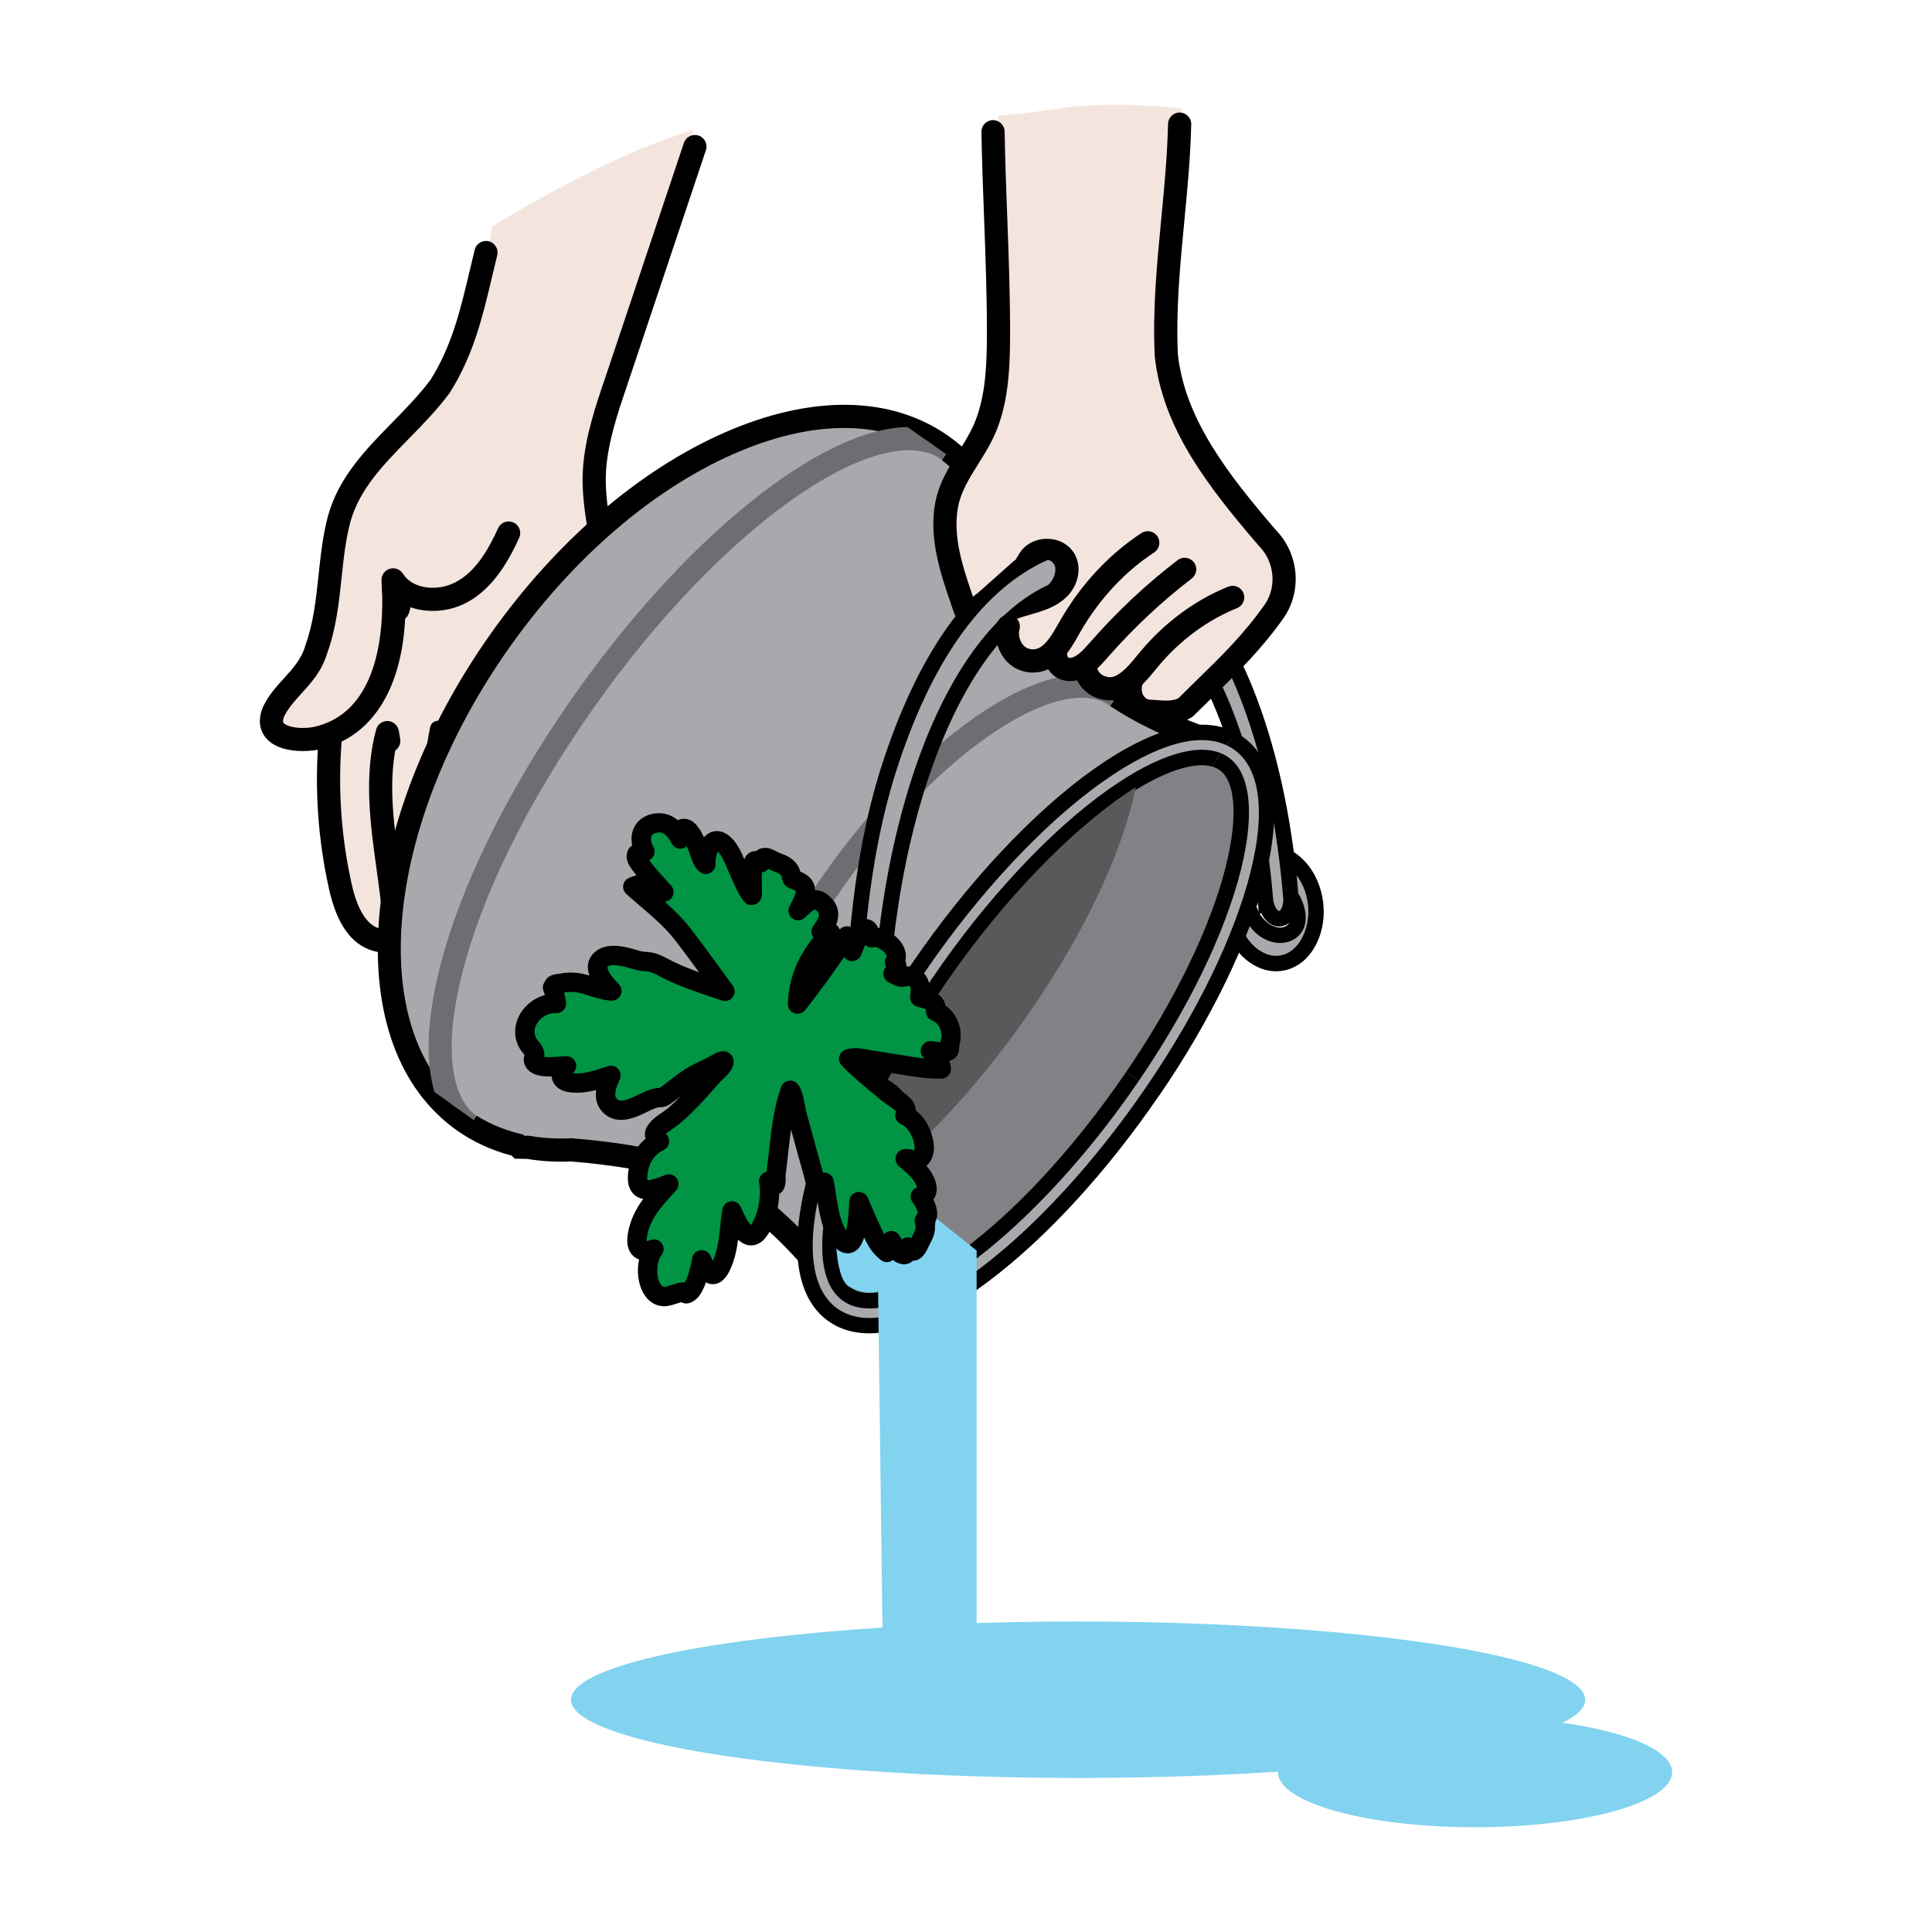
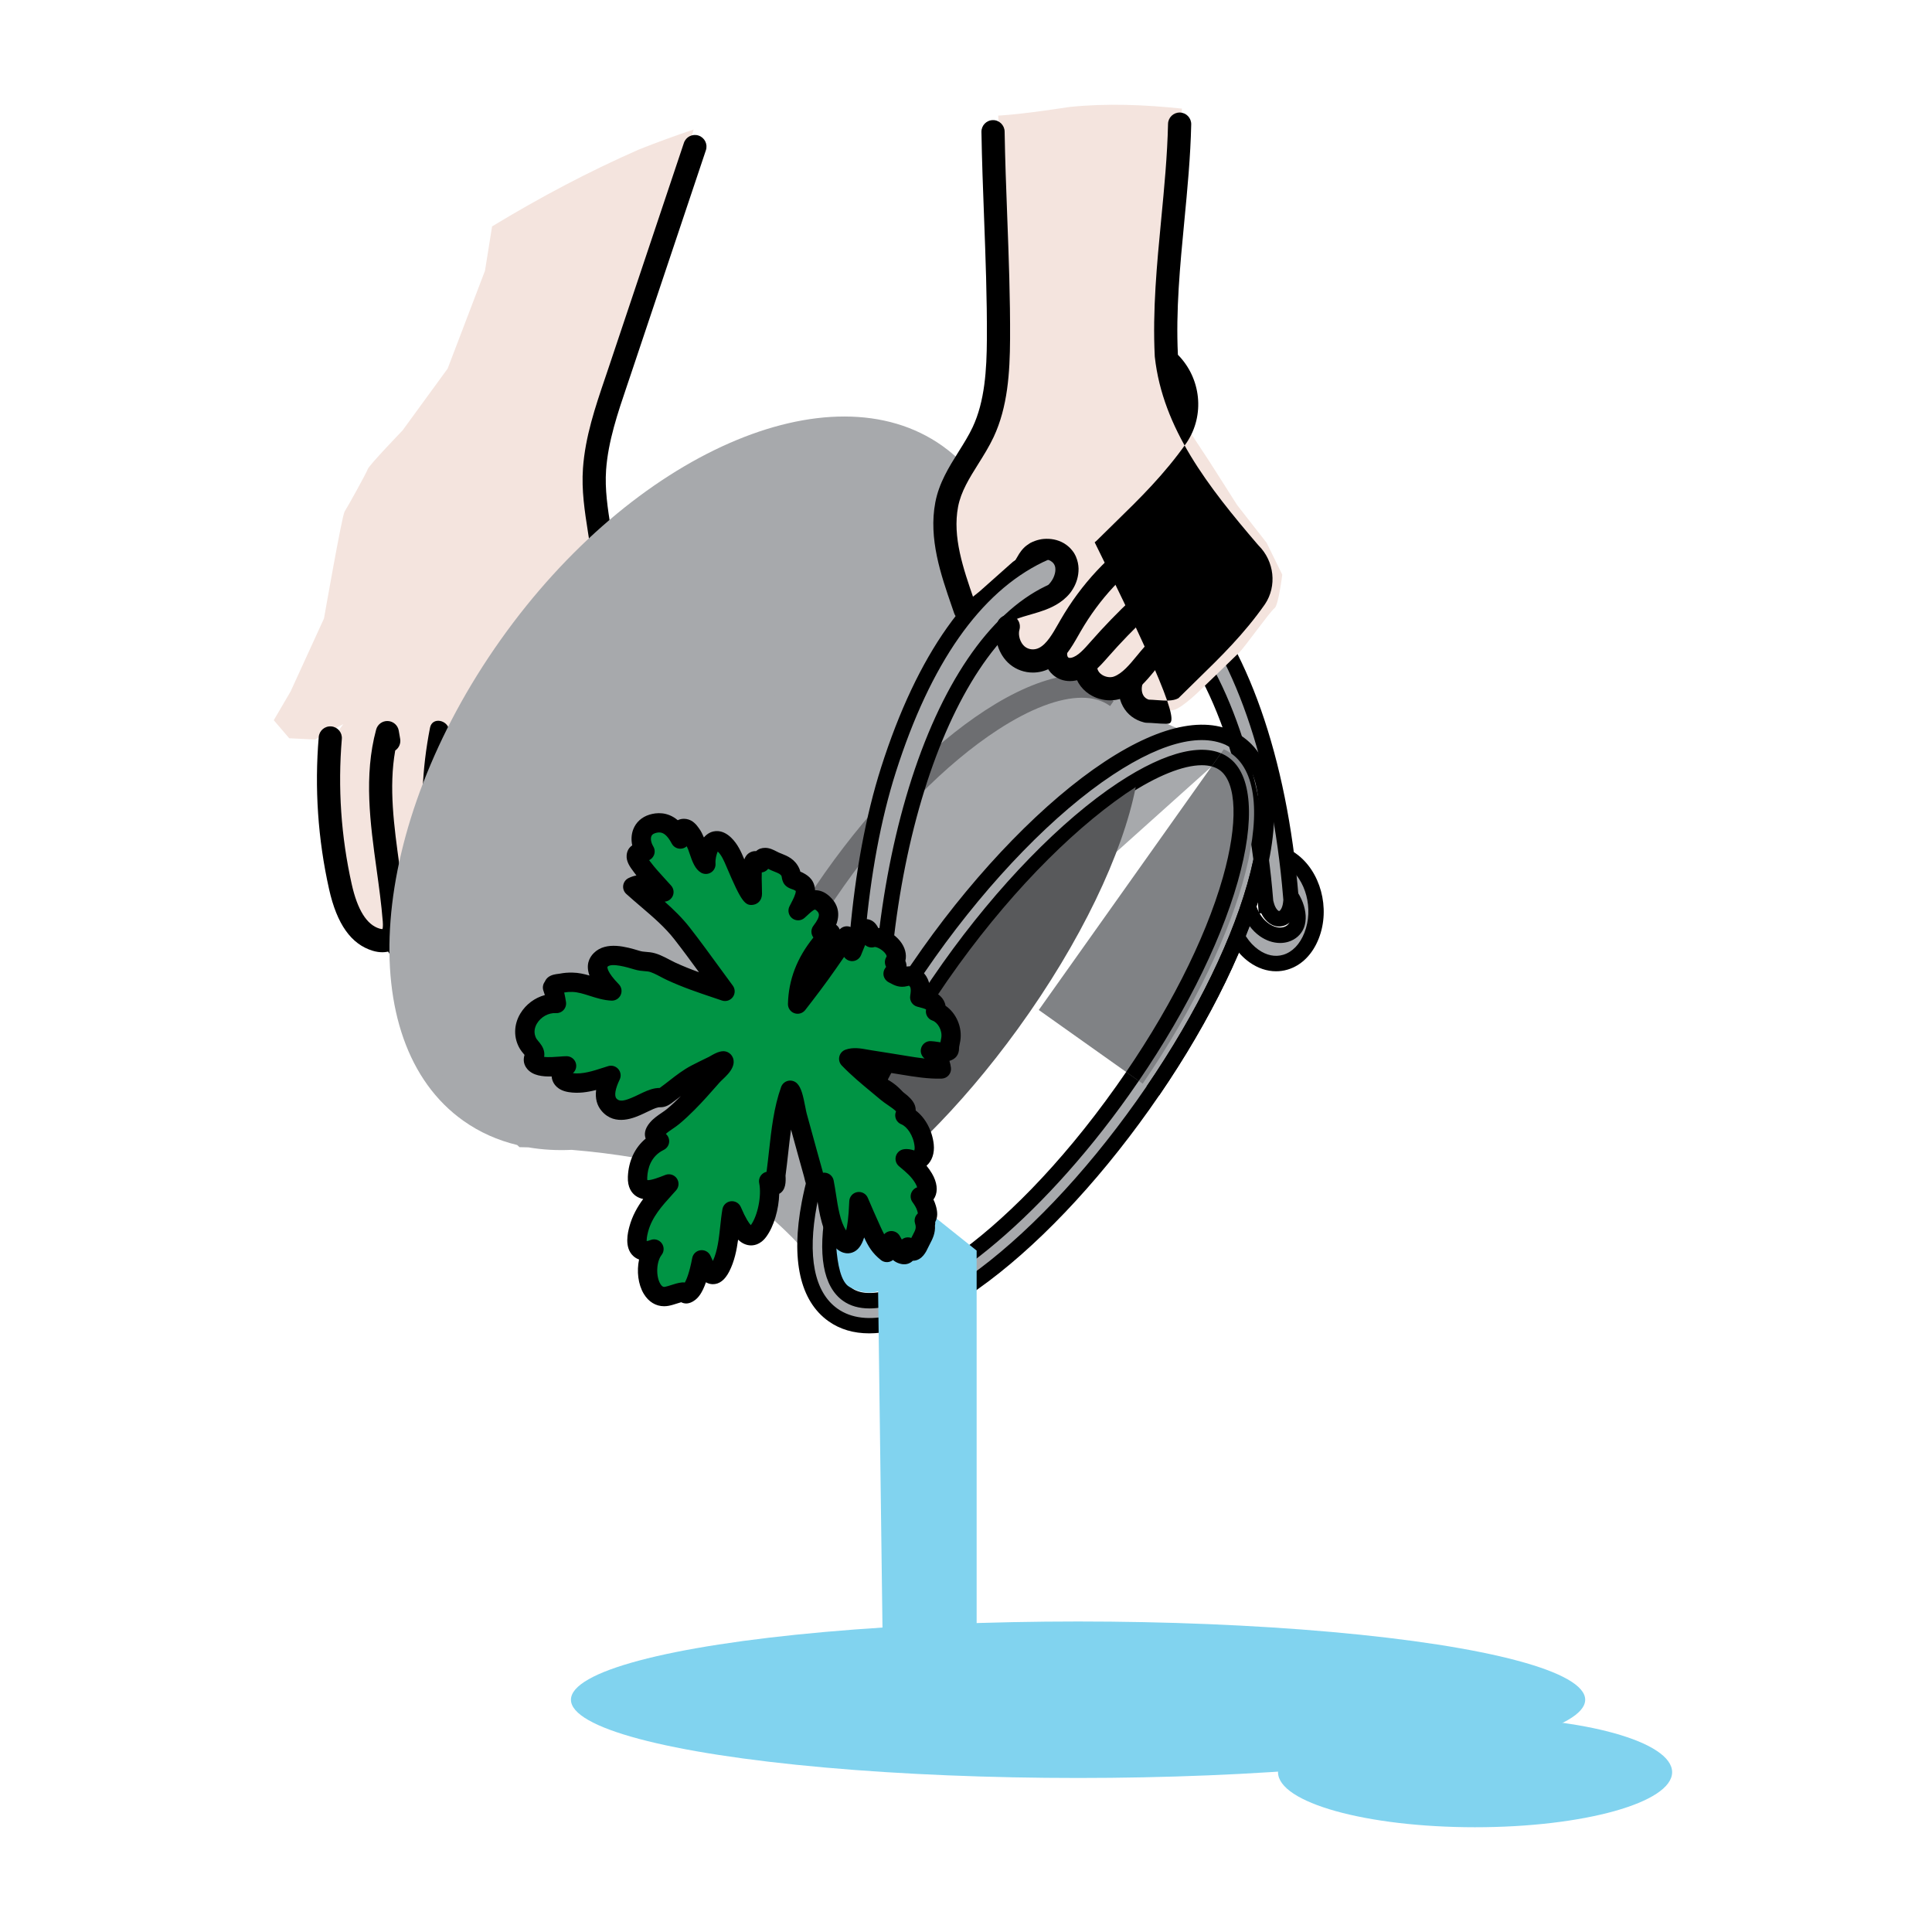
<svg xmlns="http://www.w3.org/2000/svg" xmlns:xlink="http://www.w3.org/1999/xlink" version="1.1" id="Layer_1" x="0px" y="0px" viewBox="-47 170.89 500 500" style="enable-background:new -47 170.89 500 500;" xml:space="preserve">
  <g id="Layer_1_1_">
</g>
  <g id="Layer_2">
    <g id="XMLID_6200_">
      <g id="XMLID_6262_">
        <path id="XMLID_3_" style="fill:#F4E4DE;" d="M118.331,209.59c-13.109,5.754-25.748,12.473-37.98,19.893l-1.834,11.466     l-9.667,25.333l-11.667,16c0,0-8.667,9-9,10s-5.333,10-6,11s-5.333,27.667-5.333,27.667l-8.649,18.897l-4.351,7.436l4,4.667     l6.667,0.333l7.333-4l-5.333,7.333l1,25l8.667,19.667l5.333,4l4.667,2l3.861,3.611l6.806-1.611l6-1.333l4.333-0.333l4.333-18.667     l3.333-35l3.667-1.333l6,9.333l3.898,0.336l0.436-15.002l2.333-9l4-9.333c0,0,2.667-11.333,2.667-12.333     s-0.667-20.333-0.667-20.333l-0.333-12l12.333-45.333l12-39l1.333-4.543C127.747,206.001,123.016,207.722,118.331,209.59z" />
      </g>
      <g id="XMLID_6175_">
        <path id="XMLID_4086_" d="M101.912,352.878c-0.507,0-1.021-0.129-1.493-0.4c-1.436-0.826-1.931-2.66-1.104-4.096     c4.811-8.363,7.291-17.913,7.173-27.617c-0.048-4.018-0.668-7.973-1.323-12.16c-0.836-5.334-1.7-10.851-1.291-16.545     c0.586-8.173,3.197-15.871,5.723-23.316c0.304-0.896,0.607-1.792,0.907-2.686l19.491-58.191c0.527-1.571,2.221-2.418,3.798-1.892     c1.57,0.526,2.418,2.227,1.892,3.797l-19.491,58.191c-0.302,0.902-0.608,1.805-0.915,2.708     c-2.403,7.086-4.889,14.413-5.42,21.818c-0.359,5.012,0.414,9.954,1.234,15.187c0.659,4.212,1.342,8.567,1.396,13.016     c0.13,10.778-2.626,21.387-7.972,30.681C103.961,352.338,102.951,352.878,101.912,352.878z" />
      </g>
      <g id="XMLID_6139_">
-         <path id="XMLID_4085_" d="M31.373,365.261c-3.408,0-7.428-0.77-9.633-3.487c-0.997-1.229-2.407-3.904-0.649-8.007     c0.023-0.054,0.048-0.107,0.074-0.16c1.471-2.941,3.48-5.151,5.423-7.289c2.276-2.503,4.426-4.869,5.376-8.194     c0.02-0.068,0.041-0.135,0.065-0.201c2.092-5.753,2.733-11.781,3.412-18.164c0.547-5.145,1.112-10.464,2.513-15.6     c2.829-9.903,9.764-16.985,16.47-23.833c3.423-3.496,6.962-7.111,9.955-11.084c5.567-8.791,7.779-18.157,10.121-28.07     c0.446-1.888,0.892-3.774,1.361-5.652c0.4-1.607,2.023-2.588,3.637-2.184c1.607,0.401,2.586,2.03,2.184,3.638     c-0.463,1.853-0.902,3.714-1.342,5.577c-2.362,9.998-4.804,20.335-10.96,30.009c-0.041,0.064-0.085,0.128-0.131,0.189     c-3.245,4.326-6.952,8.113-10.538,11.775c-6.468,6.605-12.576,12.844-14.978,21.25c-1.265,4.636-1.78,9.486-2.326,14.621     c-0.684,6.427-1.39,13.072-3.704,19.483c-1.348,4.617-4.177,7.729-6.676,10.478c-1.724,1.896-3.354,3.689-4.454,5.854     c-0.219,0.528-0.494,1.39-0.174,1.786c0.836,1.029,4.449,1.696,7.861,1.013c15.775-3.506,17.868-22.479,17.663-33.795     c-0.094-1.166-0.154-2.549-0.184-4.193c-0.007-0.31,0.034-0.613,0.118-0.9l0,0c0.001-0.002,0.001-0.004,0.002-0.006     c0,0,0-0.001,0-0.002c0.001-0.001,0.001-0.003,0.002-0.005c0-0.002-0.001-0.003,0.002-0.006c0-0.001,0.001-0.003,0.001-0.005     l0.001-0.001c0.093-0.311,0.235-0.602,0.42-0.863l0,0c0.001-0.002,0.002-0.004,0.003-0.005l0.001-0.001     c0.001-0.001,0.002-0.002,0.003-0.004c0.002-0.002,0.003-0.003,0.004-0.005c0.001-0.001,0.002-0.002,0.003-0.004l0.001-0.001     c0.252-0.352,0.58-0.65,0.967-0.867c0.003,0,0.004-0.002,0.006-0.003c0.006-0.001,0.005-0.002,0.006-0.003     c0.002-0.001,0.004-0.002,0.006-0.003s0.004-0.002,0.006-0.003l0,0c0.175-0.096,0.361-0.176,0.558-0.237     c0.376-0.118,0.763-0.157,1.138-0.125h0.001h0.005c0.465,0.04,0.914,0.187,1.311,0.429l0,0c0.003,0.003,0.005,0.004,0.005,0.003     c0.001,0.001,0.003,0.001,0.004,0.002c0.001,0.001,0.002,0.002,0.005,0.003c0,0.001,0.002,0.001,0.004,0.002     c0.002,0,0.003,0.002,0.005,0.003s0.004,0.002,0.004,0.003c0,0,0.003,0.001,0.004,0.002h0.001     c0.354,0.222,0.665,0.52,0.906,0.884l0,0c0.001,0.001,0.002,0.003,0.003,0.005h0.001c0.002,0.003,0.004,0.007,0.006,0.01     c0.002,0.002,0.002,0.004,0.004,0.005c0,0.001,0.002,0.003,0.003,0.005c0.001,0.001,0.002,0.002,0.003,0.004l0,0     c0.001,0.002,0.002,0.003,0.003,0.004c0.002,0.003,0.003,0.004,0.003,0.004c0,0.001,0.001,0.001,0.001,0.002     c0.002,0.003,0.004,0.006,0.006,0.009c0.001,0,0.001,0.001,0.001,0.001c0.001,0.002,0.002,0.004,0.003,0.005     c2.439,3.866,8.241,4.434,12.442,2.75c6.056-2.427,9.692-9.031,12.185-14.514c0.686-1.507,2.465-2.176,3.973-1.49     c1.509,0.686,2.176,2.464,1.49,3.972c-2.726,5.996-7.289,14.344-15.415,17.601c-3.822,1.532-8.61,1.817-12.752,0.357     c-0.132,1.03-0.427,1.908-0.895,2.503c-0.138,0.175-0.289,0.333-0.451,0.473c-0.97,18.727-8.852,30.87-22.354,33.871     C34.422,365.093,32.964,365.261,31.373,365.261z" />
-       </g>
+         </g>
      <g id="XMLID_6160_">
        <path id="XMLID_4084_" d="M51.932,417.33c-0.785,0-1.61-0.125-2.455-0.378c-5.587-1.673-9.286-6.883-11.309-15.929     c-2.895-12.936-3.796-26.193-2.68-39.405c0.14-1.65,1.58-2.872,3.242-2.737c1.65,0.139,2.876,1.591,2.736,3.242     c-1.064,12.603-0.204,25.25,2.557,37.59c1.485,6.645,3.899,10.511,7.174,11.491c0.372,0.11,0.625,0.136,0.784,0.127     c0.068-0.209,0.174-0.75,0.077-1.985c-0.353-4.449-0.987-9.042-1.601-13.484c-1.645-11.897-3.345-24.2-0.113-36.155     c0.367-1.358,1.611-2.286,3.036-2.214c1.405,0.065,2.577,1.099,2.816,2.486l0.368,2.141c0.206,1.201-0.333,2.358-1.282,2.997     c-1.692,9.586-0.322,19.5,1.118,29.924c0.626,4.527,1.272,9.208,1.638,13.833c0.104,1.313,0.42,5.308-2.59,7.409     C54.454,416.978,53.249,417.33,51.932,417.33z" />
      </g>
      <g id="XMLID_6161_">
        <g id="XMLID_4025_">
          <path id="XMLID_5_" d="M52.244,412.095c0.096,12.539,17.964,14.159,19.874,1.642c0.529-3.468-0.58-6.939-1.462-10.246      c-1.226-4.592-2.227-9.217-2.777-13.945c-1.127-9.679-0.648-19.436,1.231-28.989c-1.637-0.222-3.274-0.443-4.911-0.665      c0.076,1.073,0.152,2.146,0.228,3.219c0.226,3.191,5.228,3.216,5,0c-0.076-1.073-0.152-2.146-0.228-3.219      c-0.187-2.635-4.333-3.603-4.911-0.665c-2.112,10.739-2.597,21.637-1.135,32.499c0.706,5.243,2.011,10.272,3.309,15.386      c0.79,3.112,1.733,7.643-1.577,9.723c-3.671,2.307-7.611-0.779-7.642-4.742C57.219,408.879,52.219,408.872,52.244,412.095      L52.244,412.095z" />
        </g>
      </g>
      <g id="XMLID_6162_">
        <g id="XMLID_4024_">
          <path id="XMLID_6_" d="M67.022,416.348c2.554,3.59,6.484,4.992,10.512,2.65c4.807-2.795,6.004-8.796,6.411-13.868      c0.628-7.825,0.84-15.705,1.247-23.544c0.359-6.918,0.298-14.873,6.211-19.564c-1.423-0.589-2.845-1.179-4.268-1.768      c0.832,6.343,3.339,14.344,11.279,13.529c1.209-0.124,2.685-1.052,2.5-2.5c-0.896-7.019-0.069-13.807,2.808-20.301      c1.292-2.916-3.015-5.463-4.317-2.524c-3.246,7.326-4.509,14.852-3.491,22.825c0.833-0.833,1.667-1.667,2.5-2.5      c-4.853,0.498-5.803-4.895-6.279-8.529c-0.293-2.235-2.479-3.187-4.268-1.768c-6.977,5.535-7.25,14.91-7.675,23.099      c-0.306,5.891-0.612,11.783-0.918,17.674c-0.151,2.899-0.13,5.918-0.671,8.782c-0.427,2.259-3.81,10.639-7.264,5.782      C69.489,411.224,65.151,413.718,67.022,416.348L67.022,416.348z" />
        </g>
      </g>
      <g id="XMLID_5969_">
        <g id="XMLID_5941_">
          <g id="XMLID_5965_">
            <path id="XMLID_4075_" style="fill:#A7A9AC;" d="M272.304,398.711c2.723-6.976,9.279-9.302,14.927-5.295       c5.647,4.007,7.938,12.611,5.216,19.586c-2.723,6.976-9.279,9.302-14.927,5.295       C271.872,414.29,269.582,405.687,272.304,398.711z M288.59,410.266c1.042-2.669-0.451-7.54-4.007-10.064       c-3.557-2.523-7.379-1.423-8.421,1.246s0.45,7.54,4.007,10.064C283.725,414.035,287.548,412.935,288.59,410.266z" />
            <path id="XMLID_4078_" d="M283.251,422.257c-2.35,0-4.72-0.79-6.888-2.329c-6.361-4.514-8.963-14.152-5.922-21.944l0,0       c1.617-4.144,4.481-7.016,8.063-8.088c3.277-0.98,6.785-0.309,9.884,1.889c6.361,4.514,8.962,14.153,5.921,21.945       c-1.616,4.143-4.479,7.015-8.063,8.087C285.264,422.112,284.259,422.257,283.251,422.257z M274.168,399.438       c-2.404,6.161-0.424,13.729,4.51,17.229c2.102,1.49,4.324,1.946,6.423,1.318c2.376-0.711,4.323-2.739,5.482-5.709       c2.404-6.161,0.424-13.729-4.509-17.229c-2.104-1.492-4.325-1.948-6.422-1.319       C277.275,394.439,275.327,396.467,274.168,399.438L274.168,399.438z M284.291,414.933c-1.777,0-3.62-0.613-5.279-1.791       c-3.988-2.829-6.191-8.633-4.714-12.421c0.681-1.744,2.159-3.069,4.056-3.637c2.362-0.708,5.056-0.167,7.387,1.486       c3.989,2.831,6.191,8.635,4.713,12.422l0,0c-0.681,1.743-2.158,3.069-4.055,3.637       C285.718,414.832,285.01,414.933,284.291,414.933z M280.467,400.779c-0.335,0-0.659,0.045-0.967,0.137       c-0.719,0.215-1.243,0.662-1.476,1.259c-0.652,1.672,0.332,5.599,3.302,7.705c1.317,0.935,2.748,1.269,3.925,0.917       c0.719-0.215,1.243-0.662,1.476-1.258l0,0c0.653-1.672-0.331-5.598-3.301-7.705       C282.452,401.141,281.416,400.779,280.467,400.779z" />
          </g>
        </g>
        <g id="XMLID_5940_">
          <path id="XMLID_4071_" style="fill:#A7A9AC;" d="M86.852,467.221l0.592,0.554c0,0,0.841,0.006,2.306,0.05      c3.591,0.621,7.342,0.828,11.21,0.646c10.266,0.856,24.397,2.763,35.128,7.011c18.991,7.518,34.927,31.236,34.927,31.236      l36.8-84.762l64.178-57.555c0,0-27.65-7.208-41.019-22.65c-6.701-7.741-12.548-18.618-16.715-27.543      c-2.677-11.844-8.44-21.581-17.395-27.934c-28.905-20.509-80.081,1.968-114.306,50.204s-38.537,103.964-9.632,124.473      C77.135,463.936,81.82,466.005,86.852,467.221z" />
-           <path id="XMLID_4072_" d="M171.585,512.938l-3.06-4.547c-0.154-0.229-15.657-23.04-33.543-30.12      c-10.39-4.112-24.229-5.964-34.08-6.794c-3.968,0.174-7.82-0.048-11.45-0.659c-1.276-0.036-2.012-0.042-2.03-0.042l-1.175-0.009      l-0.88-0.826c-5.188-1.349-9.954-3.549-14.177-6.544c-14.874-10.554-22.017-29.915-20.112-54.518      c1.86-24.043,12.171-50.373,29.033-74.138c16.862-23.766,38.309-42.194,60.388-51.892c22.595-9.924,43.227-9.576,58.101,0.977      c9.171,6.507,15.567,16.668,18.513,29.4c5.301,11.311,10.876,20.491,16.13,26.56c12.612,14.569,39.239,21.641,39.507,21.711      l5.403,1.408l-67.847,60.845L171.585,512.938z M101.015,465.465l0.194,0.017c10.267,0.855,24.843,2.801,35.982,7.211      c14.76,5.842,27.473,20.622,33.158,28.022l34.974-80.556l60.696-54.432c-8.895-2.94-26.958-10.051-37.314-22.014      c-5.737-6.627-11.512-16.128-17.165-28.237l-0.137-0.292l-0.07-0.315c-2.617-11.579-8.069-20.376-16.206-26.149      c-13.087-9.286-31.632-9.418-52.215-0.377c-21.1,9.267-41.665,26.978-57.908,49.87c-33.212,46.81-37.852,100.771-10.342,120.291      c3.81,2.702,8.148,4.654,12.896,5.802l0.771,0.187l0.324,0.304c0.333,0.008,0.73,0.018,1.188,0.031l0.422,0.043      c3.322,0.575,6.875,0.779,10.558,0.604L101.015,465.465z" />
        </g>
        <g id="XMLID_5953_">
          <g>
            <defs>
              <rect id="SVGID_1_" x="100.337" y="386.333" transform="matrix(0.579 -0.816 0.816 0.579 -255.221 317.237)" width="158.179" height="38.6" />
            </defs>
            <clipPath id="SVGID_2_">
              <use xlink:href="#SVGID_1_" style="overflow:visible;" />
            </clipPath>
            <g id="XMLID_5968_" style="clip-path:url(#SVGID_2_);">
              <path id="XMLID_4067_" style="fill:#A7A9AC;" d="M241.842,351.037c-14.492-10.261-47.129,10.977-72.897,47.436        s-34.909,74.332-20.416,84.593c14.492,10.261,47.129-10.977,72.897-47.436S256.334,361.298,241.842,351.037z" />
              <path id="XMLID_4068_" style="fill:#6D6E71;" d="M157.372,488.642c-4.06,0-7.622-1.036-10.576-3.128        c-16.086-11.389-7.433-50.383,19.699-88.773c12.677-17.936,27.411-32.859,41.491-42.021        c14.87-9.675,27.512-11.853,35.59-6.132c16.086,11.389,7.433,50.382-19.7,88.773c-12.677,17.936-27.411,32.859-41.49,42.021        C172.952,485.521,164.415,488.642,157.372,488.642z M232.962,351.462c-5.796,0-13.305,2.822-21.703,8.287        c-13.458,8.757-27.615,23.125-39.863,40.455c-26.874,38.024-32.623,72.278-21.133,80.414        c5.853,4.143,16.367,1.857,28.851-6.264c13.457-8.758,27.614-23.125,39.862-40.455c26.874-38.024,32.624-72.278,21.134-80.414        C238.194,352.13,235.78,351.462,232.962,351.462z" />
            </g>
          </g>
        </g>
        <g id="XMLID_5752_">
          <g id="XMLID_5684_">
-             <path style="fill:#808285;" d="M246.157,455.037c27.949-39.391,39.37-79.295,25.511-89.129       c-6.49-4.605-17.372-1.799-29.979,6.53c-14.318,9.459-30.86,26.042-45.722,46.988c-16.352,23.046-27.043,46.265-30.327,63.538       c-2.329,12.25-0.935,21.511,4.816,25.591C184.315,518.389,218.208,494.428,246.157,455.037z" />
-           </g>
+             </g>
          <g id="XMLID_5685_">
            <path id="XMLID_4059_" style="fill:#A7A9AC;" d="M193.325,417.551c14.467-20.39,31.445-37.819,46.579-47.816       c14.484-9.569,26.116-11.806,33.638-6.469c7.91,5.612,9.388,18.757,4.163,37.014c-4.917,17.177-15.183,37.29-28.906,56.631       c-13.724,19.342-29.316,35.674-43.906,45.989c-15.506,10.962-28.402,13.908-36.311,8.296       c-6.691-4.747-8.808-14.719-6.123-28.839C165.974,463.864,177.224,440.243,193.325,417.551z M243.515,453.163       c28.718-40.475,36.898-77.078,26.278-84.613c-5.008-3.553-14.601-1.151-26.319,6.591c-14.492,9.573-30.845,26.398-44.866,46.16       c-15.581,21.96-26.437,44.656-29.786,62.268c-2.145,11.282-0.9,19.218,3.508,22.345       C182.95,513.449,214.797,493.638,243.515,453.163z" />
            <path id="XMLID_4062_" d="M177.957,515.961c-4.034,0-7.578-1.037-10.533-3.134c-7.376-5.234-9.772-15.899-6.931-30.844       c3.567-18.765,14.939-42.672,31.2-65.59l0,0c14.605-20.584,31.775-38.199,47.107-48.328       c15.232-10.063,27.648-12.285,35.898-6.431c8.654,6.141,10.404,20.061,4.929,39.195c-4.978,17.39-15.348,37.718-29.198,57.238       c-13.852,19.523-29.614,36.024-44.383,46.464C195.345,512.1,185.739,515.961,177.957,515.961z M194.955,418.708       c-15.939,22.467-27.068,45.802-30.532,64.022c-2.527,13.294-0.689,22.573,5.315,26.835c7.163,5.08,19.237,2.138,34-8.299       c14.408-10.186,29.832-26.349,43.43-45.513c13.596-19.162,23.758-39.059,28.614-56.024c4.974-17.378,3.767-29.749-3.397-34.832       c-6.79-4.819-17.642-2.569-31.379,6.506C226.07,381.27,209.286,398.513,194.955,418.708L194.955,418.708z M178.015,509.513       c-2.658,0-4.964-0.636-6.842-1.969c-5.156-3.659-6.648-12.08-4.315-24.351c3.4-17.885,14.379-40.866,30.12-63.051       c14.159-19.957,30.705-36.968,45.395-46.672c12.628-8.343,22.778-10.669,28.578-6.552c6.089,4.32,6.956,16.032,2.38,32.132       c-4.756,16.728-14.765,36.357-28.184,55.269C221.994,486.951,193.83,509.513,178.015,509.513z M264.027,368.929       c-4.803,0-11.65,2.727-19.45,7.88c-14.293,9.442-30.453,26.08-44.338,45.649c-15.42,21.732-26.155,44.143-29.452,61.484       c-1.962,10.316-0.978,17.73,2.7,20.341c8.691,6.161,38.92-10.734,68.397-52.277c13.162-18.551,22.963-37.746,27.598-54.048       c3.965-13.949,3.641-24.592-0.847-27.776C267.451,369.34,265.894,368.929,264.027,368.929z" />
          </g>
        </g>
        <g id="XMLID_5501_">
          <path style="fill:#58595B;" d="M170.579,483.167c14.315-9.174,30.884-25.388,45.801-45.962      c16.413-22.635,27.186-45.529,30.548-62.63c-14.315,9.174-30.884,25.389-45.802,45.962      C184.715,443.172,173.942,466.065,170.579,483.167z" />
        </g>
        <g id="XMLID_5938_">
          <g id="XMLID_5962_">
            <path id="XMLID_4051_" style="fill:#A7A9AC;" d="M167.974,458.061c2.723-6.976,9.279-9.302,14.927-5.295       c5.647,4.007,7.938,12.611,5.216,19.586c-2.723,6.976-9.279,9.302-14.927,5.295S165.252,465.037,167.974,458.061z        M184.259,469.616c1.042-2.669-0.45-7.54-4.007-10.064c-3.557-2.523-7.379-1.423-8.421,1.246s0.45,7.54,4.007,10.064       C179.395,473.385,183.218,472.285,184.259,469.616z" />
            <path id="XMLID_4054_" d="M178.92,481.608c-2.35,0-4.72-0.79-6.888-2.329c-6.361-4.514-8.962-14.153-5.921-21.945       c1.617-4.143,4.481-7.016,8.063-8.088c3.276-0.979,6.786-0.31,9.884,1.89c6.361,4.513,8.962,14.152,5.921,21.944       c-1.617,4.144-4.481,7.016-8.063,8.088C180.933,481.462,179.928,481.608,178.92,481.608z M177.184,452.804       c-0.627,0-1.249,0.091-1.861,0.273c-2.377,0.712-4.325,2.739-5.484,5.711c-2.404,6.16-0.424,13.728,4.509,17.229       c2.103,1.489,4.321,1.947,6.422,1.318c2.377-0.711,4.325-2.739,5.484-5.711c2.404-6.16,0.424-13.728-4.509-17.228       C180.255,453.341,178.706,452.804,177.184,452.804z M179.96,474.284c-1.778,0-3.621-0.614-5.279-1.791       c-3.988-2.83-6.19-8.636-4.713-12.423c0.681-1.743,2.158-3.068,4.055-3.636c2.371-0.704,5.058-0.166,7.388,1.487       c3.988,2.83,6.19,8.634,4.713,12.421v0.001c-0.681,1.743-2.159,3.068-4.056,3.636       C181.387,474.183,180.679,474.284,179.96,474.284z M176.136,460.129c-0.335,0-0.659,0.045-0.966,0.137       c-0.719,0.216-1.243,0.662-1.476,1.259c-0.652,1.672,0.331,5.598,3.301,7.706c1.318,0.934,2.746,1.269,3.926,0.916       c0.719-0.215,1.242-0.662,1.476-1.258l0,0c0.652-1.673-0.332-5.599-3.301-7.706       C178.121,460.493,177.086,460.129,176.136,460.129z" />
          </g>
        </g>
        <g id="XMLID_5742_">
          <path id="XMLID_4047_" style="fill:#A7A9AC;" d="M174.747,463.849c-0.004-0.053-0.007-0.108-0.011-0.162      c0-0.004-0.001-0.008-0.002-0.013c0-0.006,0-0.011,0-0.017c-2.32-30.892-0.553-66.088,8.201-93.544      c9.301-29.172,22.751-47.641,39.165-55.571c11.528-5.569,26.334-2.775,36.896,8.228c14.943,15.564,25.131,44.71,28.065,80.137      c0.006,0.065,0.021,0.125,0.026,0.19c0.004,0.052-0.001,0.102,0.002,0.154c0.038,0.463,0.08,0.922,0.115,1.387l-0.158,0.012      c-0.248,2.21-1.371,3.899-2.86,4.012c-1.489,0.113-2.854-1.389-3.431-3.536l-0.158,0.012      c-2.499-33.015-11.628-59.967-25.047-73.945c-8.897-9.267-21.375-11.487-31.079-6.799c-29.7,14.349-47.49,75.676-43.224,137.431      c0.035,0.508,0.067,1.016,0.106,1.524l-0.01,0.001c0.157,2.857-1.116,5.254-2.903,5.39s-3.407-2.043-3.681-4.891H174.747z" />
          <path id="XMLID_4048_" d="M178.272,470.746c-2.299,0-4.29-1.909-5.131-4.757l-0.229,0.02l-0.188-2.224l0.005-0.104      c-2.622-35.086,0.401-69.406,8.299-94.175c9.338-29.291,22.863-48.389,40.2-56.765c12.632-6.1,28.389-2.628,39.208,8.645      c15.217,15.849,25.647,45.502,28.616,81.356c0.008,0.017,0.021,0.109,0.027,0.205l0.267,3.53l-0.65,0.051      c-0.723,2.381-2.354,3.977-4.361,4.128c-1.999,0.161-3.858-1.179-4.931-3.424l-0.651,0.049l-0.15-1.992      c-2.465-32.561-11.393-59.063-24.495-72.71c-7.958-8.288-19.519-10.853-28.768-6.384      c-27.924,13.491-46.416,73.006-42.099,135.493l0.257,3.475l-0.229,0.021c-0.411,3.097-2.236,5.367-4.68,5.551      C178.483,470.742,178.378,470.746,178.272,470.746z M176.706,463.208l0.044,0.448c0.198,2.056,1.192,3.106,1.538,3.089      c0.308-0.023,1.171-1.226,1.058-3.285l-0.033-0.605c-0.01-0.146-0.02-0.292-0.029-0.438l-0.031-0.454      c-2.11-30.55,1.07-61.524,8.957-87.217c8.147-26.541,20.717-45.063,35.392-52.152c10.818-5.224,24.235-2.324,33.393,7.215      c13.594,14.159,22.873,41.145,25.519,74.149l0.175,0.649c0.395,1.468,1.145,2.086,1.348,2.061      c0.215-0.017,0.854-0.73,1.024-2.241l0.069-0.623l-0.06-0.718c-2.896-34.969-12.924-63.732-27.516-78.931      c-9.616-10.018-23.514-13.159-34.583-7.813c-16.31,7.879-29.138,26.175-38.13,54.378      C177.105,394.98,174.144,428.673,176.706,463.208z" />
        </g>
        <g id="XMLID_5910_">
          <g>
            <defs>
              <rect id="SVGID_3_" x="235.488" y="376.547" transform="matrix(0.579 -0.816 0.816 0.579 -221.772 406.411)" width="93.936" height="82.598" />
            </defs>
            <clipPath id="SVGID_4_">
              <use xlink:href="#SVGID_3_" style="overflow:visible;" />
            </clipPath>
            <g id="XMLID_5732_" style="clip-path:url(#SVGID_4_);">
              <g id="XMLID_5761_">
                <path style="fill:#808285;" d="M246.157,455.037c27.949-39.391,39.37-79.295,25.511-89.129         c-6.49-4.605-17.372-1.799-29.979,6.53c-14.318,9.459-30.86,26.042-45.722,46.988         c-16.352,23.046-27.043,46.265-30.327,63.538c-2.329,12.25-0.935,21.511,4.816,25.591         C184.315,518.389,218.208,494.428,246.157,455.037z" />
              </g>
              <g id="XMLID_5733_">
-                 <path id="XMLID_4039_" style="fill:#A7A9AC;" d="M193.325,417.551c14.467-20.39,31.445-37.819,46.579-47.816         c14.484-9.569,26.116-11.806,33.638-6.469c7.91,5.612,9.388,18.757,4.163,37.014c-4.917,17.177-15.183,37.29-28.906,56.631         c-13.724,19.342-29.316,35.674-43.906,45.989c-15.506,10.962-28.402,13.908-36.311,8.296         c-6.691-4.747-8.808-14.719-6.123-28.839C165.974,463.864,177.224,440.243,193.325,417.551z M243.515,453.163         c28.718-40.475,36.898-77.078,26.278-84.613c-5.008-3.553-14.601-1.151-26.319,6.591         c-14.492,9.573-30.845,26.398-44.866,46.16c-15.581,21.96-26.437,44.656-29.786,62.268         c-2.145,11.282-0.9,19.218,3.508,22.345C182.95,513.449,214.797,493.638,243.515,453.163z" />
                <path id="XMLID_4042_" d="M177.957,515.961c-4.034,0-7.578-1.037-10.533-3.134c-7.376-5.234-9.772-15.899-6.931-30.844         c3.567-18.765,14.939-42.672,31.2-65.59l0,0c14.605-20.584,31.775-38.199,47.107-48.328         c15.232-10.063,27.648-12.285,35.898-6.431c8.654,6.141,10.404,20.061,4.929,39.195         c-4.978,17.39-15.348,37.718-29.198,57.238c-13.852,19.523-29.614,36.024-44.383,46.464         C195.345,512.1,185.739,515.961,177.957,515.961z M194.955,418.708c-15.939,22.467-27.068,45.802-30.532,64.022         c-2.527,13.294-0.689,22.573,5.315,26.835c7.163,5.08,19.237,2.138,34-8.299c14.408-10.186,29.832-26.349,43.43-45.513         c13.596-19.162,23.758-39.059,28.614-56.024c4.974-17.378,3.767-29.749-3.397-34.832c-6.79-4.819-17.642-2.569-31.379,6.506         C226.07,381.27,209.286,398.513,194.955,418.708L194.955,418.708z M178.015,509.513c-2.658,0-4.964-0.636-6.842-1.969         c-5.156-3.659-6.648-12.08-4.315-24.351c3.4-17.885,14.379-40.866,30.12-63.051c14.159-19.957,30.705-36.968,45.395-46.672         c12.628-8.343,22.778-10.669,28.578-6.552c6.089,4.32,6.956,16.032,2.38,32.132c-4.756,16.728-14.765,36.357-28.184,55.269         C221.994,486.951,193.83,509.513,178.015,509.513z M264.027,368.929c-4.803,0-11.65,2.727-19.45,7.88         c-14.293,9.442-30.453,26.08-44.338,45.649c-15.42,21.732-26.155,44.143-29.452,61.484c-1.962,10.316-0.978,17.73,2.7,20.341         c8.691,6.161,38.92-10.734,68.397-52.277c13.162-18.551,22.963-37.746,27.598-54.048c3.965-13.949,3.641-24.592-0.847-27.776         C267.451,369.34,265.894,368.929,264.027,368.929z" />
              </g>
            </g>
          </g>
        </g>
        <g id="XMLID_5935_">
          <g>
            <defs>
              <rect id="SVGID_5_" x="11.682" y="337.215" transform="matrix(0.579 -0.816 0.816 0.579 -244.892 247.633)" width="211.084" height="47.237" />
            </defs>
            <clipPath id="SVGID_6_">
              <use xlink:href="#SVGID_5_" style="overflow:visible;" />
            </clipPath>
            <g id="XMLID_5911_" style="clip-path:url(#SVGID_6_);">
              <path id="XMLID_4035_" style="fill:#A7A9AC;" d="M198.351,287.326c-17.736-12.555-59.793,16.417-93.936,64.712        s-47.444,97.624-29.708,110.179s59.793-16.417,93.936-64.712S216.087,299.881,198.351,287.326z" />
-               <path id="XMLID_4036_" style="fill:#6D6E71;" d="M84.761,468.131c-4.545,0-8.512-1.147-11.787-3.467        c-19.38-13.719-6.646-63.951,28.992-114.359c16.712-23.638,35.843-43.496,53.868-55.913        c18.854-12.989,34.568-16.37,44.25-9.516c19.381,13.719,6.646,63.952-28.991,114.36        c-16.712,23.639-35.843,43.495-53.868,55.913C104.75,463.744,93.648,468.13,84.761,468.131z M188.246,287.405        c-7.549,0-17.609,4.076-29.008,11.929c-17.459,12.027-36.059,31.36-52.374,54.436C70.92,404.613,62.113,449.626,76.44,459.769        c7.366,5.215,20.993,1.73,37.38-9.56c17.459-12.026,36.059-31.359,52.374-54.436c35.944-50.843,44.751-95.856,30.423-105.999        l0,0C194.374,288.186,191.55,287.405,188.246,287.405z" />
            </g>
          </g>
        </g>
      </g>
      <g id="XMLID_6171_">
        <path id="XMLID_4_" style="fill:#81D3EF;" d="M169.349,465.449l36.405,29.086V607.03l-23.999,13.499l-1.5-115.494     c0,0-2.926,1.378-7.407-1.086s-3.5-19-3.5-19v-19.5H169.349z" />
      </g>
      <g id="XMLID_6035_">
        <path id="XMLID_4023_" style="fill:#009444;" d="M192.198,486.769c0.924-0.902,1.057-1.531,0.605-3.133     c-0.338-1.196-0.989-2.22-1.642-3.12c2.295-0.21,2.076-2.628,0.877-4.663c-1.328-2.254-3.011-3.578-4.788-5.07     c1.171-0.224,2.219,0.797,3.386,0.236c1.191-0.573,1.71-2.029,1.532-3.721c-0.367-3.482-2.466-6.771-5-7.775     c0.474-1.286,0.481-1.741-0.385-2.661c-1.207-1.281-3.017-2.208-4.346-3.331c-3.255-2.751-6.694-5.41-9.8-8.631     c1.66-0.597,3.714-0.002,5.42,0.254c2.31,0.347,4.589,0.728,6.836,1.086c4.041,0.643,7.946,1.417,11.735,1.292     c-0.283-2.182-1.403-3.608-2.847-4.706c1.331,0.035,2.97,0.594,4.204,0.23c1.011-0.298,0.604-0.61,0.775-1.638     c0.082-0.49,0.218-1.054,0.301-1.566c0.496-3.069-1.405-6.36-3.959-7.213c0.969-2.648-2.961-3.345-4.086-3.646     c0.307-1.86,0.414-3.926-1.506-5.176c-0.814-0.53-1.547-0.365-2.313-0.158c-1.163,0.314-1.828-0.124-3.078-0.791     c0.61-0.797,1.681-1.942,0.365-2.964c2.104-3.282-3.522-7.212-5.913-6.311c-0.583-1.882-1.197-3.171-2.467-1.721     c-1.195,1.365-1.831,3.441-2.595,5.254c-0.253-1.422-0.146-2.954-1.338-4.019c-0.653,0.472-1.194,1.719-1.674,2.412     c-1.08,1.555-2.173,3.13-3.281,4.726c-2.437,3.51-5.05,6.954-7.807,10.5c0.202-8.14,4.114-13.961,8.539-18.471     c-0.817-0.093-1.638-0.187-2.463-0.281c1.409-1.826,3.272-4.743,0.544-7.269c-2.604-2.411-4.804,0.373-6.488,1.843     c0.694-1.411,2.083-3.621,1.872-5.475c-0.142-1.248-0.982-1.702-1.969-2.207c-0.327-0.168-1.214-0.352-1.455-0.657     c-0.213-0.269-0.235-1.132-0.383-1.477c-0.802-1.873-2.431-2.242-3.994-2.908c-0.748-0.318-1.813-1.033-2.569-1.033     c-0.96,0-0.861,0.566-1.224,1.382c-1.571-0.969-1.836-0.664-2.067,1.036c-0.29,2.135-0.046,4.701-0.06,6.954     c-0.013,2.162-3.286-5.385-4.272-7.695c-0.767-1.796-1.5-3.627-2.921-5.005c-3.446-3.341-5.047,2.382-4.835,5.081     c-1.13-0.659-1.942-4.148-2.342-4.96c-0.435-0.885-0.817-2.02-1.405-2.821c-0.396-0.539-0.917-1.353-1.677-1.474     c-1.563-0.249-1.222,1.675-1.2,2.725c-1.621-3.073-3.872-4.953-7.229-3.924c-3.048,0.934-3.646,4.189-1.898,7.127     c-0.889,0.234-2.138,0.082-2.245,1.181c-0.085,0.879,1.078,2.259,1.596,2.954c1.678,2.251,3.689,4.289,5.541,6.372     c-2.761-1.318-5.223-2.739-8.044-1.361c4.424,3.999,9.137,7.447,12.745,12.071c3.848,4.933,7.432,10.028,11.112,14.994     c-4.608-1.567-9.294-3.033-13.973-5.205c-1.75-0.812-3.831-2.201-5.703-2.427c-1.151-0.139-1.92-0.09-3.113-0.449     c-2.699-0.811-7.223-2.216-9.382-0.069c-2.271,2.259,0.788,5.898,2.889,8.051c-3.503-0.168-6.704-2.188-10.212-2.253     c-1.08-0.02-1.758,0.034-2.822,0.233c-0.479,0.089-1.494,0.139-1.881,0.424c-0.428,0.315,0.44,1.004-0.428,0.704     c0.532,1.394,0.764,2.657,0.996,4.126c-5.426-0.313-10.22,5.593-7.281,10.483c0.461,0.767,1.44,1.549,1.622,2.426     c0.186,0.895-0.763,1.507,0.027,2.433c1.483,1.738,6.345,0.795,8.25,0.805c-2.027,1.958-1.825,3.891,0.971,4.329     c3.625,0.568,7.229-0.845,10.523-1.871c-1.06,2.187-2.289,5.533-0.474,7.619c2.166,2.49,5.317,1.182,7.742,0.071     c1.516-0.695,3.166-1.62,4.603-1.875c0.963-0.17,1.189,0.195,2.324-0.622c2.725-1.962,4.963-4.048,7.834-5.546     c1.452-0.758,2.91-1.459,4.35-2.156c0.738-0.358,3.533-2.249,2.742-0.535c-0.526,1.139-2.099,2.329-2.941,3.285     c-1.102,1.25-2.208,2.52-3.35,3.775c-2.085,2.291-4.278,4.561-6.71,6.604c-1.246,1.046-3.021,1.925-4.111,3.21     c-1.349,1.592-0.58,1.985,0.556,3.205c-3.504,1.709-5.498,5.061-5.68,9.306c-0.228,5.311,5.446,2.781,8.098,1.753     c-3.017,3.378-6.471,6.781-7.788,11.709c-1.222,4.573,0.011,6.615,3.95,5.145c-3.163,4.04-1.662,13.154,3.319,12.239     c1.38-0.253,2.758-0.935,4.126-1.1c0.749-0.091,0.454,1.004,1.688,0.061c1.763-1.348,2.818-6.285,3.221-8.402     c1.112,2.563,2.783,6.03,4.909,1.864c2.26-4.429,2.115-9.895,2.915-14.538c1.063,2.493,3.976,9.161,6.875,5.221     c2.304-3.131,3.403-9.102,2.629-12.884c0.668,0.275,2.146,3.044,1.858-1.561c1.046-7.62,1.311-15.273,3.717-21.99     c0.888,0.869,1.466,5.275,1.845,6.657c0.676,2.464,1.355,4.938,2.041,7.419c0.688,2.49,1.356,5.003,2.08,7.5     c0.19,0.656,0.412,2.083,0.899,2.605c0.824,0.884,0.991,0.241,1.922-0.357c0.937,4.613,1.176,10.971,4.123,14.533     c4.414,5.336,4.762-6.845,4.872-9.536c1.072,2.539,2.186,5.057,3.322,7.557c1.211,2.663,1.991,4.056,3.928,5.599     c0.298-0.874,0.598-2.464,1.153-3.041c0.79,1.301,1.471,3.079,2.751,3.486c1.309,0.416,1.161-0.36,1.525-1.853     c1.261,2.003,2.155,0.834,2.947-0.886C191.833,490.726,193.046,489.429,192.198,486.769     C192.561,486.415,192.761,488.535,192.198,486.769z" />
        <path id="XMLID_4032_" d="M124.863,508.941c-2.123,0-3.993-1.122-5.243-3.189c-1.489-2.461-1.876-5.887-1.23-8.905     c-0.55-0.191-1.046-0.487-1.485-0.887c-2.461-2.234-1.379-6.283-1.023-7.614c0.741-2.773,2.063-5.101,3.577-7.159     c-0.687-0.13-1.343-0.387-1.942-0.813c-0.991-0.707-2.148-2.14-2.027-4.951c0.176-4.094,1.821-7.556,4.61-9.858     c-0.389-1.07-0.33-2.468,1.104-4.161c0.899-1.061,2.038-1.835,3.043-2.519c0.512-0.349,0.994-0.677,1.366-0.989     c1.288-1.082,2.508-2.237,3.618-3.355c-0.799,0.622-1.612,1.252-2.472,1.871c-1.319,0.951-2.225,1.034-3.038,1.038     c-0.021-0.002-0.058,0-0.09,0c-0.064,0-0.136,0.002-0.221,0.018c-0.773,0.137-1.859,0.661-2.91,1.169     c-0.366,0.178-0.73,0.353-1.087,0.517c-2.152,0.986-7.191,3.297-10.671-0.703c-1.255-1.443-1.743-3.275-1.464-5.476     c-2.23,0.581-4.609,0.944-7.085,0.557c-2.979-0.466-3.939-2.164-4.247-3.135c-0.079-0.251-0.149-0.563-0.177-0.926     c-2.342,0.071-4.848-0.205-6.312-1.92c-1.236-1.45-0.928-2.94-0.707-3.651c-0.098-0.124-0.214-0.262-0.305-0.37     c-0.285-0.339-0.608-0.724-0.88-1.175c-1.697-2.824-1.655-6.258,0.112-9.184c1.434-2.371,3.75-4.068,6.329-4.758     c-0.098-0.352-0.211-0.703-0.349-1.063c-0.309-0.809-0.175-1.712,0.337-2.393c0.266-0.657,0.729-1.057,0.943-1.214     c0.813-0.598,1.801-0.725,2.596-0.827c0.119-0.015,0.228-0.027,0.313-0.043c1.22-0.229,2.063-0.29,3.323-0.275     c1.566,0.029,3.007,0.358,4.389,0.763c-0.991-2.733-0.104-4.609,1.126-5.833c3.18-3.162,8.533-1.555,11.733-0.593l0.13,0.039     c0.588,0.177,1.013,0.211,1.655,0.263c0.324,0.026,0.663,0.054,1.038,0.099c1.814,0.22,3.536,1.128,5.055,1.929     c0.483,0.256,0.954,0.505,1.402,0.713c2.049,0.951,4.129,1.772,6.203,2.526c-2.066-2.833-4.191-5.722-6.366-8.51     c-2.466-3.161-5.51-5.762-8.732-8.516c-1.22-1.043-2.482-2.121-3.718-3.238c-0.615-0.557-0.915-1.382-0.799-2.204     c0.116-0.822,0.632-1.533,1.378-1.897c0.696-0.34,1.378-0.561,2.043-0.685c-0.15-0.194-0.3-0.389-0.447-0.587l-0.192-0.253     c-1.084-1.414-2.043-2.816-1.887-4.435c0.105-1.101,0.59-1.939,1.444-2.508c-0.313-1.442-0.23-2.875,0.265-4.155     c0.709-1.836,2.196-3.184,4.189-3.794c1.749-0.537,4.625-0.846,7.323,1.436c0.652-0.333,1.419-0.446,2.231-0.315     c1.713,0.272,2.679,1.606,3.196,2.323l0.101,0.137c0.547,0.745,0.916,1.575,1.239,2.318c0.444-0.526,0.976-0.964,1.609-1.262     c0.826-0.39,3.015-1.041,5.46,1.33c1.71,1.658,2.588,3.722,3.362,5.542l0.026,0.062c0.265-0.721,0.734-1.441,1.618-1.858     c0.499-0.236,0.99-0.309,1.451-0.285c0.603-0.556,1.386-0.836,2.345-0.837c1.141,0,2.164,0.529,2.986,0.955     c0.2,0.104,0.391,0.205,0.561,0.277c0.216,0.092,0.431,0.176,0.644,0.26c1.51,0.597,3.578,1.414,4.67,3.965     c0.102,0.236,0.168,0.47,0.217,0.695c0.184,0.069,0.344,0.136,0.463,0.197c1.054,0.539,3.016,1.543,3.313,4.148     c0.019,0.155,0.029,0.31,0.035,0.464c1.204-0.011,2.486,0.404,3.796,1.616c1.635,1.514,3.005,3.911,1.667,7.346     c0.407,0.289,0.727,0.699,0.903,1.185c0.128-0.12,0.264-0.233,0.407-0.338c0.866-0.627,2.023-0.629,2.884-0.035     c0.195-0.285,0.406-0.56,0.634-0.821c1.316-1.503,2.635-1.595,3.512-1.409c1.29,0.275,2.052,1.216,2.543,2.214     c2.121,0.321,4.296,1.709,5.634,3.362c1.319,1.628,1.798,3.463,1.402,5.163c0.156,0.363,0.234,0.705,0.271,0.994     c0.02,0.16,0.028,0.317,0.027,0.471c0.898-0.126,2.065-0.077,3.263,0.703c2.286,1.487,2.803,3.677,2.818,5.429     c1.306,0.464,2.792,1.255,3.566,2.706c0.184,0.346,0.358,0.787,0.444,1.313c2.748,1.874,4.396,5.56,3.826,9.08     c-0.048,0.302-0.113,0.622-0.178,0.938c-0.046,0.221-0.091,0.438-0.125,0.642c-0.022,0.135-0.018,0.242-0.018,0.33     c-0.011,1.688-0.85,2.794-2.496,3.287c0.184,0.561,0.314,1.148,0.395,1.765c0.09,0.698-0.118,1.403-0.575,1.939     c-0.456,0.537-1.117,0.856-1.822,0.88c-3.472,0.11-7.005-0.469-10.425-1.031c-0.592-0.098-1.187-0.195-1.784-0.291l-2.198-0.354     c-0.891-0.144-1.786-0.289-2.687-0.431c0.732,0.619,1.467,1.227,2.193,1.828c0.753,0.623,1.502,1.244,2.241,1.869     c0.444,0.375,0.999,0.755,1.586,1.156c0.968,0.662,2.065,1.413,2.966,2.37c1.031,1.095,1.403,2.091,1.382,3.128     c2.47,1.861,4.293,5.181,4.671,8.761c0.242,2.31-0.46,4.324-1.87,5.538c0.493,0.598,0.967,1.259,1.409,2.01     c1.324,2.249,1.593,4.495,0.738,6.163c-0.104,0.202-0.222,0.393-0.353,0.57c0.245,0.505,0.464,1.053,0.63,1.64     c0.429,1.52,0.544,2.866-0.173,4.195c0.021,0.326-0.003,0.63-0.063,0.879c0.127,2.04-0.648,3.521-1.301,4.767     c-0.163,0.311-0.333,0.632-0.492,0.978c-0.446,0.97-1.492,3.24-3.735,3.387c-0.069,0.004-0.141,0.007-0.214,0.007l0,0     c-0.175,0.179-0.381,0.345-0.626,0.488c-1.238,0.731-2.508,0.326-2.926,0.192c-0.611-0.194-1.129-0.505-1.573-0.882     c-0.254,0.205-0.548,0.36-0.87,0.455c-0.777,0.228-1.623,0.063-2.26-0.444c-2.241-1.785-3.252-3.521-4.335-5.845     c-0.636,2.046-1.605,3.412-3.103,3.918c-1.194,0.405-3.042,0.375-5.053-2.054c-2.692-3.255-3.428-8.036-4.076-12.255     c-0.035-0.227-0.069-0.451-0.104-0.673c-0.765-0.207-1.369-0.711-1.767-1.138c-0.823-0.885-1.12-2.145-1.358-3.157     c-0.041-0.175-0.077-0.333-0.113-0.457c-0.514-1.774-1.001-3.557-1.486-5.334l-0.603-2.196c-0.42-1.521-0.839-3.041-1.255-4.558     c-0.284,2.001-0.513,4.06-0.745,6.162c-0.207,1.874-0.421,3.81-0.682,5.736c0.089,1.508,0.133,3.771-1.628,4.71     c-0.107,3.999-1.377,8.434-3.356,11.124c-1.602,2.177-3.436,2.314-4.38,2.207c-1.103-0.128-2.06-0.654-2.91-1.45     c-0.372,2.752-0.961,5.619-2.286,8.214c-1.144,2.242-2.581,3.334-4.322,3.3c-0.641-0.021-1.21-0.202-1.716-0.493     c-0.998,2.88-2.022,3.986-2.8,4.581c-1.553,1.188-2.785,1.007-3.603,0.578c-0.338,0.09-0.702,0.208-1.078,0.33     c-0.661,0.215-1.41,0.458-2.2,0.604C125.626,508.905,125.24,508.941,124.863,508.941z M122.246,491.635     c0.781,0,1.537,0.366,2.019,1.023c0.661,0.903,0.641,2.137-0.05,3.018c-1.354,1.729-1.514,5.509-0.316,7.487     c0.531,0.879,0.958,0.797,1.215,0.752c0.465-0.085,0.996-0.258,1.56-0.441c0.812-0.264,1.732-0.563,2.721-0.682     c0.247-0.027,0.536-0.035,0.848,0.012c0.435-0.773,1.182-2.541,1.903-6.338c0.205-1.078,1.089-1.896,2.18-2.018     c1.095-0.124,2.133,0.482,2.569,1.489c0.231,0.533,0.429,0.957,0.598,1.295c1.223-2.653,1.57-5.889,1.907-9.022     c0.155-1.447,0.316-2.945,0.563-4.375c0.188-1.092,1.073-1.93,2.174-2.059c1.105-0.125,2.154,0.483,2.59,1.503     c1.279,3.001,2.129,4.199,2.592,4.677c1.793-2.479,2.822-7.633,2.163-10.858c-0.186-0.905,0.144-1.838,0.855-2.427     c0.31-0.256,0.669-0.429,1.047-0.514c0.235-1.771,0.435-3.569,0.627-5.314c0.619-5.599,1.26-11.389,3.141-16.639     c0.287-0.802,0.963-1.402,1.793-1.594c0.828-0.192,1.7,0.054,2.309,0.649c1.114,1.09,1.567,3.081,2.182,6.23     c0.125,0.644,0.23,1.205,0.326,1.552c0.675,2.464,1.354,4.936,2.04,7.415l0.605,2.21c0.479,1.752,0.958,3.51,1.466,5.259     c0.038,0.132,0.078,0.289,0.12,0.463c0.427-0.049,0.865,0.008,1.273,0.18c0.76,0.321,1.312,0.996,1.477,1.805     c0.232,1.146,0.417,2.343,0.611,3.61c0.513,3.332,1.089,7.078,2.629,9.348c0.301-1.164,0.64-3.326,0.796-7.319l0.01-0.246     c0.048-1.169,0.9-2.149,2.052-2.358c1.152-0.209,2.295,0.41,2.749,1.487c0.981,2.323,2.06,4.774,3.296,7.495     c0.351,0.771,0.649,1.398,0.937,1.931c0.021-0.023,0.044-0.047,0.065-0.07c0.538-0.559,1.313-0.835,2.076-0.753     c0.771,0.085,1.46,0.523,1.863,1.187c0.189,0.313,0.374,0.648,0.56,0.989c0.001,0.001,0.002,0.002,0.002,0.003     c0.333-0.271,0.735-0.456,1.177-0.528c0.439-0.069,0.874-0.023,1.273,0.125c0.135-0.274,0.272-0.538,0.407-0.796     c0.685-1.306,0.94-1.795,0.573-2.947c-0.204-0.64-0.14-1.321,0.156-1.898c0-0.001,0-0.001,0-0.001     c0.001-0.001,0.002-0.003,0.003-0.004l0,0c0-0.002,0.001-0.004,0.002-0.005l0,0c0.001-0.002,0.002-0.004,0.003-0.005l0,0     c0.001-0.002,0.001-0.003,0.002-0.005l0,0c0.001-0.002,0.002-0.003,0.003-0.005l0,0c0.001-0.002,0.001-0.003,0.002-0.005h0.001     c0-0.003,0.002-0.005,0.002-0.005c0.001-0.002,0.003-0.005,0.003-0.005c0.001-0.001,0.001-0.003,0.002-0.004v-0.001     c0.001-0.001,0.002-0.002,0.002-0.004l0.001-0.001c0.001-0.001,0.001-0.002,0.002-0.004c0,0,0.001-0.002,0.003-0.004     c0.001-0.002,0.002-0.004,0.002-0.005c0.001-0.001,0.001-0.001,0.001-0.001c0.001-0.002,0.001-0.003,0.002-0.004l0.001-0.001     c0-0.002,0.001-0.003,0.002-0.004v-0.001c0.001-0.001,0.002-0.002,0.002-0.004c0.001,0,0.001-0.001,0.001-0.001     c0.001-0.002,0.003-0.003,0.003-0.005s0-0.002,0.003-0.005c0-0.003,0.002-0.003,0.002-0.005c0.001-0.001,0.001-0.002,0.002-0.003     l0.003-0.004c0-0.001,0-0.002,0.001-0.003c0,0,0.001-0.005,0.003-0.004c0.001-0.003,0.002-0.003,0.002-0.005     c0.001-0.001,0.001-0.002,0.002-0.003c0,0,0.001-0.003,0.003-0.004c0-0.002,0.002-0.003,0.002-0.005     c0.001-0.001,0.001-0.002,0.002-0.003c0-0.001,0.001-0.003,0.003-0.005c0-0.001,0.001,0.001,0.003-0.005     c0,0,0.003-0.001,0.002-0.004c0.003-0.002,0.003-0.003,0.003-0.005c0.002-0.002,0.003-0.003,0.003-0.005l0.001-0.001     c0.001-0.001,0.001-0.003,0.002-0.004l0.001-0.001c0.002-0.002,0.001-0.003,0.003-0.005c0-0.001,0-0.004,0.003-0.004     c0-0.002,0.001-0.003,0.002-0.004v-0.001c0.001-0.001,0.002-0.003,0.003-0.004c0,0,0.001-0.001,0.003-0.005l0,0     c0.001-0.003,0.003-0.005,0.003-0.005c0.001-0.001,0.002-0.003,0.003-0.004v-0.001c0.001-0.001,0.002-0.002,0.003-0.004l0,0     c0.001-0.002,0.002-0.003,0.003-0.005l0,0c0.001-0.001,0.002-0.003,0.003-0.004v-0.001c0.001-0.001,0.002-0.003,0.003-0.004l0,0     c0.102-0.16,0.223-0.31,0.361-0.445c0.033-0.032,0.062-0.061,0.084-0.085c-0.02-0.114-0.059-0.298-0.139-0.582     c-0.241-0.857-0.772-1.659-1.259-2.331c-0.528-0.728-0.625-1.683-0.253-2.501c0.287-0.632,0.818-1.107,1.458-1.329     c-0.077-0.27-0.219-0.626-0.458-1.032c-1.02-1.731-2.346-2.839-3.882-4.122l-0.359-0.3c-0.739-0.621-1.056-1.611-0.813-2.546     c0.243-0.934,1.003-1.645,1.951-1.826c1.108-0.209,2.049,0.063,2.671,0.245c0.05,0.014,0.104,0.03,0.159,0.046     c0.058-0.183,0.126-0.531,0.07-1.059c-0.3-2.842-1.982-5.137-3.436-5.713c-1.262-0.5-1.894-1.915-1.425-3.188     c0.022-0.063,0.043-0.117,0.06-0.167c-0.527-0.532-1.277-1.046-2.068-1.588c-0.665-0.454-1.353-0.925-1.99-1.464     c-0.727-0.614-1.463-1.224-2.202-1.836c-2.596-2.149-5.28-4.372-7.783-6.969c-0.589-0.611-0.827-1.478-0.635-2.304     s0.791-1.497,1.589-1.784c1.962-0.706,4.017-0.334,5.667-0.032c0.332,0.06,0.657,0.119,0.97,0.166     c1.572,0.237,3.13,0.488,4.672,0.738l2.186,0.352c0.607,0.097,1.211,0.195,1.812,0.295c1.782,0.293,3.511,0.578,5.189,0.764     c-0.007-0.005-0.013-0.009-0.02-0.014c-0.863-0.657-1.205-1.796-0.845-2.82c0.36-1.023,1.347-1.714,2.425-1.669     c0.632,0.017,1.236,0.109,1.82,0.199c0.198,0.03,0.449,0.069,0.696,0.101c0.028-0.146,0.059-0.295,0.09-0.445     c0.05-0.243,0.102-0.49,0.139-0.725c0.318-1.97-0.965-4.007-2.282-4.446c-0.641-0.214-1.167-0.678-1.46-1.286     c-0.241-0.5-0.308-1.062-0.195-1.598c-0.353-0.19-0.987-0.397-1.893-0.62l-0.392-0.099c-1.242-0.332-2.03-1.553-1.821-2.821     c0.309-1.87,0.069-2.329-0.311-2.61c-0.128,0.025-0.31,0.074-0.392,0.096c-2.037,0.549-3.418-0.196-4.635-0.854l-0.272-0.146     c-0.646-0.346-1.109-0.959-1.265-1.676c-0.155-0.718,0.013-1.467,0.459-2.05l0.162-0.208c0.007-0.009,0.014-0.019,0.021-0.027     c-0.428-0.788-0.44-1.775,0.062-2.558c0.061-0.095,0.152-0.238-0.135-0.708c-0.662-1.084-2.241-1.887-2.848-1.887     c-0.008,0-0.016,0-0.016,0c-0.633,0.213-1.316,0.169-1.909-0.122c-0.214-0.104-0.41-0.238-0.583-0.395     c-0.197,0.452-0.385,0.926-0.568,1.394c-0.168,0.426-0.335,0.849-0.508,1.259c-0.431,1.021-1.475,1.64-2.582,1.514     c-0.74-0.083-1.384-0.486-1.786-1.073l-2.176,3.134c-2.646,3.811-5.472,7.501-7.887,10.608c-0.663,0.853-1.8,1.185-2.813,0.82     c-1.018-0.362-1.687-1.337-1.659-2.417c0.154-6.224,2.316-11.874,6.588-17.174c-0.126-0.165-0.232-0.348-0.315-0.544     c-0.352-0.831-0.228-1.786,0.323-2.5c2.103-2.724,1.395-3.38,0.825-3.907c-0.228-0.211-0.374-0.275-0.407-0.281l0,0     c-0.401,0-1.516,1.044-1.991,1.49c-0.259,0.242-0.508,0.475-0.746,0.683c-0.898,0.783-2.225,0.824-3.168,0.099     c-0.944-0.726-1.246-2.018-0.72-3.086c0.122-0.248,0.264-0.519,0.414-0.807c0.473-0.901,1.253-2.391,1.223-3.2     c-0.145-0.095-0.395-0.226-0.57-0.315c-0.057-0.021-0.122-0.042-0.191-0.065c-0.645-0.216-1.527-0.513-2.147-1.3     c-0.52-0.657-0.647-1.422-0.741-1.98c-0.011-0.06-0.02-0.118-0.029-0.173c-0.242-0.478-0.641-0.688-1.859-1.17     c-0.254-0.101-0.509-0.202-0.763-0.31c-0.256-0.109-0.544-0.254-0.846-0.409c-0.312,0.397-0.738,0.695-1.229,0.847     c-0.14,0.043-0.281,0.073-0.424,0.091c-0.047,0.998-0.015,2.103,0.017,3.182c0.023,0.798,0.047,1.587,0.042,2.343     c-0.011,1.766-1.154,2.622-2.13,2.818c-2.268,0.455-3.241-0.881-6.94-9.547l-0.12-0.282c-0.646-1.52-1.257-2.956-2.242-3.91     c-0.008-0.007-0.015-0.015-0.022-0.021c-0.337,0.721-0.661,2.074-0.58,3.112c0.073,0.928-0.375,1.819-1.163,2.313     c-0.788,0.494-1.784,0.512-2.589,0.042c-1.516-0.884-2.242-2.783-3.035-5.174c-0.121-0.365-0.217-0.676-0.3-0.862     c-0.117-0.239-0.238-0.509-0.361-0.79c-0.29,0.26-0.645,0.456-1.043,0.558c-1.123,0.288-2.297-0.23-2.837-1.254     c-1.681-3.188-3.093-3.064-4.284-2.7c-0.687,0.21-0.894,0.566-0.99,0.815c-0.259,0.669-0.063,1.682,0.508,2.644     c0.401,0.674,0.463,1.498,0.166,2.224c-0.239,0.584-0.688,1.05-1.248,1.315c0.021,0.026,0.039,0.051,0.056,0.073l0.233,0.307     c1.143,1.534,2.51,3.026,3.831,4.47c0.53,0.579,1.059,1.155,1.574,1.735c0.791,0.889,0.845,2.212,0.13,3.164     c-0.441,0.587-1.101,0.933-1.794,0.99c2.288,2.03,4.525,4.192,6.467,6.68c2.603,3.336,5.109,6.777,7.533,10.105     c1.204,1.653,2.405,3.303,3.617,4.938c0.651,0.879,0.655,2.079,0.011,2.962c-0.646,0.885-1.791,1.245-2.824,0.894l-2.113-0.713     c-3.942-1.324-8.02-2.694-12.107-4.592c-0.52-0.241-1.067-0.528-1.63-0.825c-1.136-0.6-2.424-1.278-3.321-1.388     c-0.303-0.036-0.577-0.058-0.84-0.079c-0.748-0.06-1.597-0.128-2.691-0.457l-0.132-0.04c-1.559-0.468-5.702-1.713-6.768-0.65     c-0.063,0.082-0.261,1.279,2.915,4.532c0.718,0.734,0.912,1.834,0.491,2.771c-0.422,0.938-1.372,1.524-2.4,1.472     c-2.033-0.098-3.853-0.678-5.613-1.238c-1.59-0.507-3.091-0.985-4.525-1.012c-0.835-0.018-1.329,0.017-2.081,0.148     c0.197,0.83,0.334,1.636,0.463,2.447c0.118,0.747-0.108,1.508-0.616,2.068c-0.508,0.562-1.25,0.868-1.997,0.818     c-1.894-0.11-3.856,0.966-4.89,2.677c-0.472,0.782-1.114,2.345-0.105,4.022c0.067,0.111,0.263,0.344,0.42,0.531     c0.533,0.633,1.263,1.501,1.507,2.674c0.112,0.538,0.089,1.02,0.019,1.421c1.099,0.159,3.065,0.002,3.912-0.064     c0.734-0.06,1.375-0.11,1.913-0.107c1.017,0.006,1.929,0.626,2.307,1.57c0.379,0.943,0.147,2.021-0.584,2.728     c-0.034,0.034-0.067,0.067-0.099,0.099c2.494,0.306,5.21-0.572,7.831-1.418c0.432-0.139,0.858-0.276,1.28-0.408     c0.951-0.296,1.988,0,2.639,0.756c0.65,0.755,0.79,1.824,0.355,2.721c-1.141,2.354-1.453,4.181-0.837,4.889     c0.765,0.88,1.98,0.738,4.813-0.561c0.326-0.149,0.659-0.311,0.995-0.473c1.357-0.656,2.761-1.335,4.214-1.592     c0.51-0.09,0.9-0.092,1.158-0.094h0.004c0.041-0.026,0.086-0.059,0.137-0.095c0.84-0.604,1.631-1.222,2.41-1.829     c1.754-1.365,3.567-2.778,5.728-3.905c1.371-0.715,2.746-1.381,4.076-2.025l0.34-0.164c0.103-0.051,0.256-0.142,0.435-0.244     c1.492-0.855,3.535-2.023,5.162-0.536c0.353,0.323,1.433,1.534,0.505,3.543c-0.553,1.198-1.579,2.177-2.483,3.04     c-0.314,0.301-0.618,0.585-0.853,0.851l-0.733,0.833c-0.869,0.988-1.745,1.984-2.643,2.972c-1.794,1.97-4.204,4.527-6.952,6.835     c-0.565,0.476-1.178,0.893-1.77,1.295c-0.63,0.429-1.277,0.869-1.745,1.309c0.06,0.063,0.121,0.127,0.184,0.193     c0.539,0.58,0.772,1.382,0.628,2.161c-0.145,0.778-0.65,1.442-1.362,1.79c-3.353,1.635-4.178,4.799-4.278,7.165     c-0.015,0.326,0.008,0.537,0.03,0.662c0.949,0.119,3.372-0.838,4.202-1.165l0.464-0.182c1.077-0.417,2.301-0.042,2.959,0.907     c0.657,0.95,0.579,2.228-0.191,3.089c-0.321,0.36-0.648,0.722-0.977,1.084c-2.694,2.974-5.238,5.782-6.261,9.605     c-0.347,1.3-0.386,2.054-0.362,2.445c0.222-0.034,0.555-0.113,1.024-0.288C121.658,491.686,121.954,491.635,122.246,491.635z" />
      </g>
      <g id="XMLID_6260_">
        <path id="XMLID_7_" style="fill:#F4E4DE;" d="M273.183,301.615l-7-11c0,0-7.667-11.667-8.333-12.667     c-0.667-1-2.667-10.667-2.667-10.667v-18L258.886,199c-9.651-1.014-19.383-1.419-29.034-0.432     c-5.973,0.88-11.951,1.789-17.965,2.211c-0.182,0.013-0.365,0.013-0.546,0.024c0.509,10.956,1.176,28.479,1.176,28.479     s-0.333,37-0.667,38c-0.333,1-3,14-3.666,15.333c-0.667,1.333-9.225,15.444-9.225,15.444l-1.442,15.89l5.667,12.667l3.333-2.667     l9-8c0,0,6.141-2.802,8.333-3c0,0,4,1.333,4.667,5.333c0.417,2.504-3.667,8-3.667,8l-10.333,5.333l-1.333,4.333l4,5.667     l6.086-0.377l1.248,1.377l4.667,1.667l5,1.333c0,0,3,3.333,4,3.333s7.333-1,7.333-1s1.333,3.667,2,4.667s7,2.667,9.333,2     c2.333-0.667,7-5.333,7-5.333s8.667-8.333,10-9.667c1.333-1.333,8-10.667,9-11.333c1-0.667,2-8.667,2-8.667l-4.046-8.243     L273.183,301.615z" />
      </g>
      <g id="XMLID_6172_">
-         <path id="XMLID_4030_" d="M254.865,358.2c-1.023,0-2.013-0.073-2.93-0.142c-0.76-0.056-1.477-0.109-2.087-0.109     c-0.245,0-0.489-0.03-0.728-0.089c-2.446-0.612-4.352-2.051-5.511-4.164c-1.236-2.252-1.463-5.129-0.606-7.697     c0.522-1.572,2.221-2.421,3.795-1.896c1.571,0.524,2.421,2.223,1.896,3.795c-0.332,0.996-0.265,2.111,0.175,2.912     c0.301,0.548,0.767,0.925,1.418,1.145c0.694,0.017,1.402,0.069,2.092,0.121c2.051,0.152,4.168,0.31,5.593-0.492     c1.535-1.532,3.07-3.028,4.598-4.518c6.371-6.211,12.39-12.078,17.82-19.836c3.111-4.668,2.428-11.067-1.663-15.159     c-0.055-0.054-0.106-0.11-0.156-0.169c-12.897-15.047-24.646-30.088-26.704-48.621c-0.007-0.061-0.012-0.121-0.015-0.182     c-0.596-11.906,0.557-23.894,1.67-35.486c0.779-8.107,1.585-16.49,1.765-24.666c0.036-1.656,1.42-2.97,3.064-2.934     c1.657,0.037,2.97,1.409,2.934,3.065c-0.184,8.396-1,16.892-1.79,25.107c-1.09,11.348-2.218,23.081-1.654,34.521     c1.896,16.764,13.001,30.953,25.214,45.206c6.031,6.111,6.999,15.637,2.29,22.7c-5.793,8.277-12.297,14.617-18.586,20.749     c-1.591,1.551-3.189,3.11-4.789,4.708c-0.14,0.14-0.293,0.266-0.457,0.375C259.379,357.868,257.044,358.2,254.865,358.2z" />
+         <path id="XMLID_4030_" d="M254.865,358.2c-1.023,0-2.013-0.073-2.93-0.142c-0.76-0.056-1.477-0.109-2.087-0.109     c-0.245,0-0.489-0.03-0.728-0.089c-2.446-0.612-4.352-2.051-5.511-4.164c-1.236-2.252-1.463-5.129-0.606-7.697     c0.522-1.572,2.221-2.421,3.795-1.896c1.571,0.524,2.421,2.223,1.896,3.795c-0.332,0.996-0.265,2.111,0.175,2.912     c0.301,0.548,0.767,0.925,1.418,1.145c0.694,0.017,1.402,0.069,2.092,0.121c2.051,0.152,4.168,0.31,5.593-0.492     c1.535-1.532,3.07-3.028,4.598-4.518c6.371-6.211,12.39-12.078,17.82-19.836c3.111-4.668,2.428-11.067-1.663-15.159     c-0.055-0.054-0.106-0.11-0.156-0.169c-12.897-15.047-24.646-30.088-26.704-48.621c-0.007-0.061-0.012-0.121-0.015-0.182     c-0.596-11.906,0.557-23.894,1.67-35.486c0.779-8.107,1.585-16.49,1.765-24.666c0.036-1.656,1.42-2.97,3.064-2.934     c1.657,0.037,2.97,1.409,2.934,3.065c-0.184,8.396-1,16.892-1.79,25.107c-1.09,11.348-2.218,23.081-1.654,34.521     c6.031,6.111,6.999,15.637,2.29,22.7c-5.793,8.277-12.297,14.617-18.586,20.749     c-1.591,1.551-3.189,3.11-4.789,4.708c-0.14,0.14-0.293,0.266-0.457,0.375C259.379,357.868,257.044,358.2,254.865,358.2z" />
      </g>
      <g id="XMLID_6164_">
        <path id="XMLID_4029_" d="M240.286,352.139c-1.856,0-3.75-0.542-5.353-1.583c-2.348-1.528-3.801-3.952-3.985-6.651     c-0.113-1.653,1.136-3.084,2.788-3.198c1.683-0.099,3.085,1.136,3.198,2.789c0.071,1.042,0.73,1.679,1.271,2.031     c0.927,0.603,2.16,0.783,3.069,0.454c2.187-0.796,4.045-3.055,6.013-5.447c0.329-0.399,0.657-0.798,0.986-1.189     c6.26-7.443,14.083-13.196,22.624-16.638c1.536-0.62,3.284,0.125,3.903,1.662c0.619,1.537-0.124,3.284-1.661,3.904     c-7.633,3.076-14.645,8.24-20.274,14.935c-0.315,0.375-0.629,0.756-0.944,1.14c-2.282,2.773-4.868,5.916-8.594,7.272     C242.364,351.967,241.331,352.139,240.286,352.139z" />
      </g>
      <g id="XMLID_6165_">
        <path id="XMLID_4028_" d="M229.908,347.155c-1.649,0-3.202-0.559-4.409-1.615c-1.648-1.441-2.489-3.681-2.309-6.145     c0.122-1.652,1.541-2.891,3.212-2.772c1.652,0.122,2.894,1.56,2.772,3.212c-0.049,0.657,0.11,1.045,0.274,1.189     c0.217,0.188,0.624,0.129,0.787,0.095c1.679-0.352,3.349-2.254,4.964-4.093l0.078-0.089c6.87-7.824,14.438-14.917,22.492-21.084     c1.313-1.007,3.197-0.758,4.205,0.558c1.008,1.315,0.758,3.199-0.559,4.206c-7.742,5.928-15.02,12.751-21.631,20.279     l-0.078,0.089c-2.158,2.458-4.605,5.245-8.241,6.007C230.942,347.1,230.421,347.155,229.908,347.155z" />
      </g>
      <g id="XMLID_6170_">
        <path id="XMLID_4027_" d="M220.303,344.949c-2.13,0-4.23-0.717-5.925-2.112c-2.979-2.453-4.373-6.927-3.314-10.638     c0.455-1.594,2.121-2.514,3.708-2.062c1.593,0.455,2.517,2.115,2.062,3.708c-0.413,1.447,0.196,3.403,1.359,4.36     c1.022,0.842,2.486,0.982,3.722,0.355c1.99-1.007,3.52-3.689,4.998-6.283l0.574-1.002c5.324-9.202,12.557-16.958,20.913-22.428     c1.387-0.909,3.246-0.52,4.153,0.867c0.907,1.387,0.52,3.246-0.866,4.153c-7.577,4.96-14.149,12.019-19.007,20.414l-0.555,0.969     c-1.829,3.208-3.901,6.843-7.502,8.665C223.251,344.609,221.769,344.949,220.303,344.949z" />
      </g>
      <g id="XMLID_6140_">
        <path id="XMLID_4026_" d="M202.781,331.64c-1.247,0-2.412-0.784-2.838-2.029l-0.596-1.73c-2.848-8.245-6.075-17.589-4.289-26.969     c0.962-5.049,3.543-9.167,6.038-13.148c1.348-2.15,2.62-4.18,3.622-6.312c3.161-6.724,3.64-14.924,3.686-22.785     c0.061-10.493-0.342-21.201-0.731-31.556c-0.272-7.235-0.554-14.716-0.677-22.086c-0.027-1.657,1.293-3.022,2.95-3.049     c1.616-0.049,3.022,1.293,3.05,2.95c0.121,7.307,0.401,14.756,0.673,21.96c0.392,10.419,0.797,21.193,0.735,31.817     c-0.05,8.546-0.601,17.527-4.256,25.302c-1.156,2.459-2.585,4.74-3.968,6.945c-2.303,3.674-4.477,7.144-5.228,11.085     c-1.487,7.809,1.335,15.982,4.065,23.887l0.601,1.745c0.537,1.567-0.299,3.273-1.866,3.81     C203.431,331.587,203.103,331.64,202.781,331.64z" />
      </g>
      <g id="XMLID_6173_">
        <path id="XMLID_8_" d="M214.155,331.943c0,0,0.073-0.162,0.209-0.465c0.161-0.288,0.384-0.75,0.767-1.246     c0.374-0.507,0.865-1.114,1.499-1.723c0.629-0.613,1.387-1.244,2.216-1.876c1.654-1.262,3.601-2.509,5.07-3.946     c0.358-0.365,0.694-0.726,0.983-1.103c0.288-0.375,0.546-0.805,0.692-1.114c0.364-0.768,0.581-1.619,0.542-2.293     c0.005-0.666-0.232-1.164-0.536-1.546c-0.18-0.202-0.42-0.406-0.719-0.59c-0.303-0.178-0.668-0.305-1.048-0.416     c-0.383-0.106-0.79-0.154-1.192-0.172c-0.199-0.002-0.405-0.011-0.598,0.014c-0.097,0.011-0.2,0.01-0.292,0.032l-0.143,0.022     l-0.073,0.009l-0.037,0.004l-0.018,0.002c0.041-0.019-0.104,0.043,0.089-0.042l-0.013,0.004l-0.414,0.125     c-0.163,0.049-0.142,0.044-0.228,0.064c-0.111,0.009-0.322,0.123-0.49,0.193c-0.36,0.157-0.729,0.424-1.111,0.688     c-0.764,0.552-1.541,1.173-2.275,1.649c-0.733,0.487-1.427,0.834-1.997,1.094c-0.567,0.264-1.044,0.406-1.361,0.504     c-0.321,0.088-0.493,0.135-0.493,0.135s0.102-0.145,0.294-0.417c0.202-0.252,0.458-0.667,0.798-1.141     c0.331-0.487,0.688-1.097,1.087-1.782c0.402-0.692,0.807-1.481,1.397-2.407c0.307-0.463,0.659-0.957,1.152-1.466     c0.257-0.26,0.485-0.483,0.86-0.748l0.508-0.347l0.362-0.237l0.62-0.298c0.179-0.088,0.364-0.148,0.55-0.219     c0.372-0.146,0.758-0.245,1.153-0.343c0.791-0.195,1.628-0.238,2.488-0.204c1.7,0.088,3.607,0.659,5.166,2.083     c0.184,0.154,0.401,0.38,0.613,0.628l0.306,0.366l0.151,0.204l0.148,0.2l0.019,0.025l0.112,0.174l0.051,0.086l0.098,0.175     c0.129,0.234,0.256,0.471,0.353,0.718c0.422,0.981,0.631,2.023,0.661,3.02c0.025,2.005-0.556,3.807-1.485,5.322     c-0.502,0.837-1.033,1.456-1.62,2.028c-0.583,0.574-1.195,1.07-1.82,1.482c-1.24,0.84-2.479,1.393-3.622,1.837     c-1.148,0.439-2.212,0.75-3.167,1.03c-1.914,0.544-3.451,0.999-4.542,1.441c-0.536,0.229-0.972,0.409-1.261,0.556     C214.314,331.863,214.155,331.943,214.155,331.943z" />
      </g>
      <g id="XMLID_6163_">
        <ellipse id="XMLID_9_" style="fill:#81D3EF;" cx="232.003" cy="610.78" rx="131.243" ry="20.249" />
      </g>
      <g id="XMLID_6179_">
        <ellipse id="XMLID_10_" style="fill:#81D3EF;" cx="334.748" cy="629.529" rx="50.997" ry="14.249" />
      </g>
    </g>
  </g>
</svg>